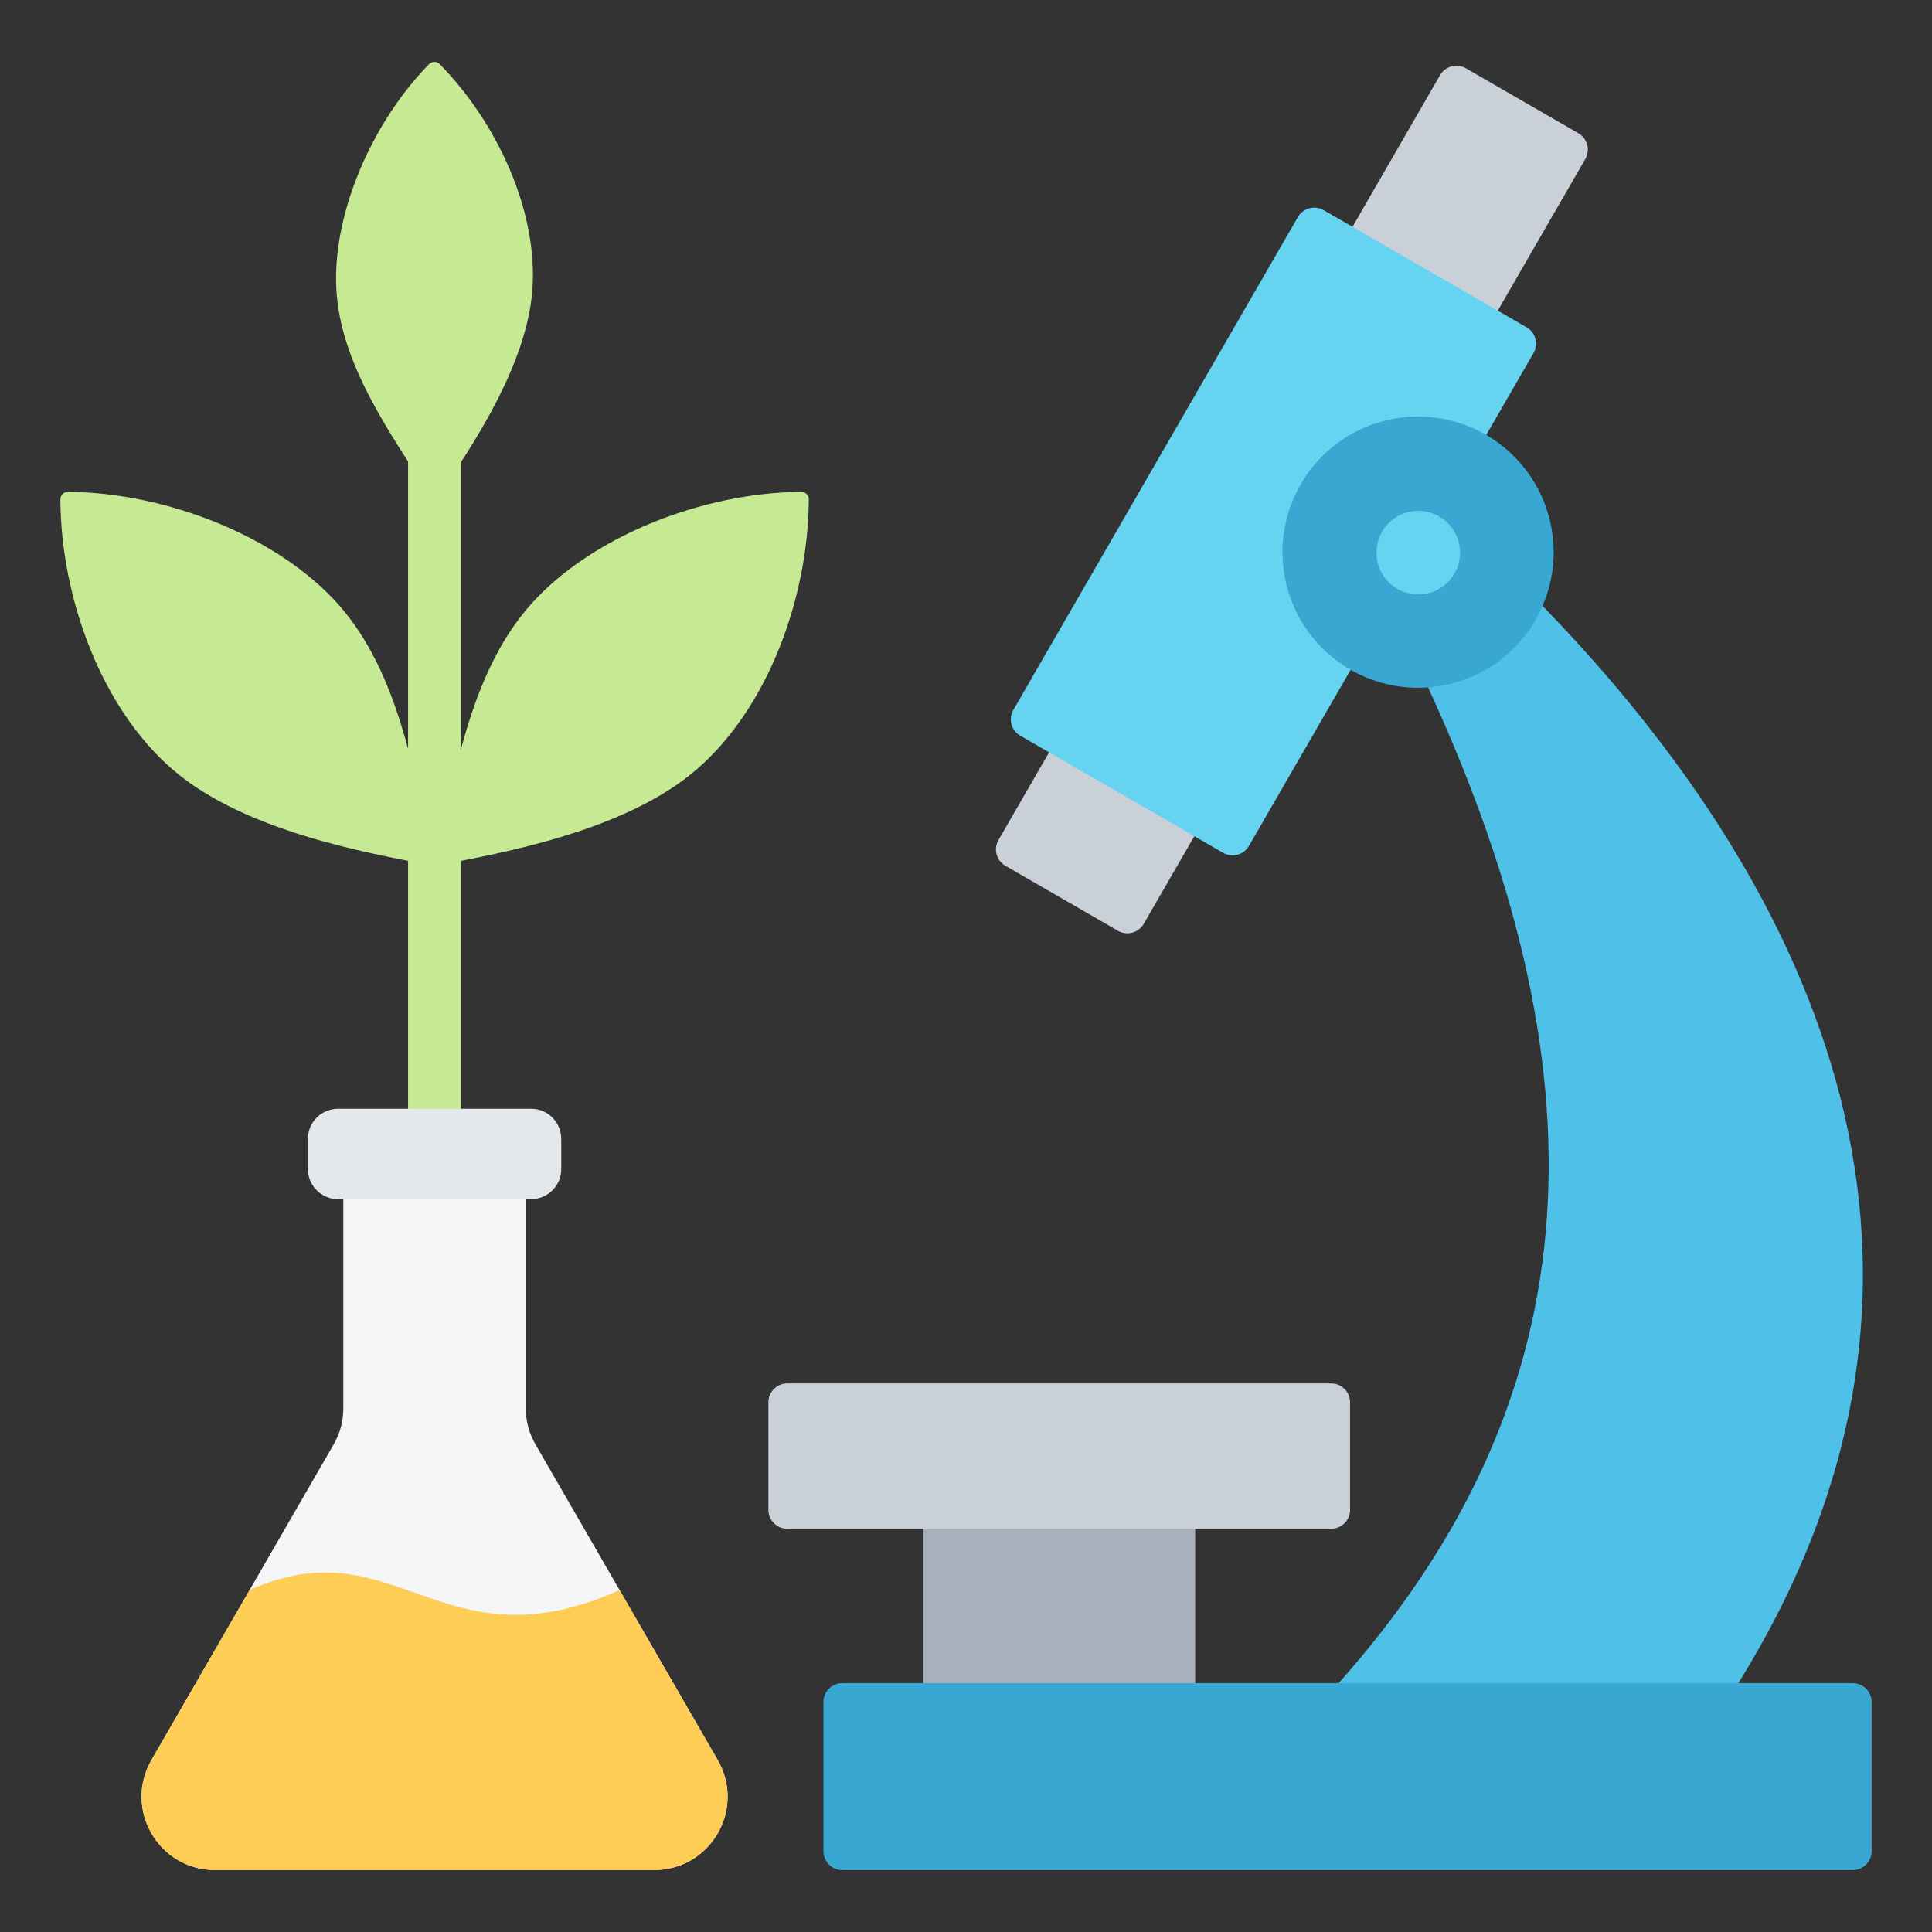
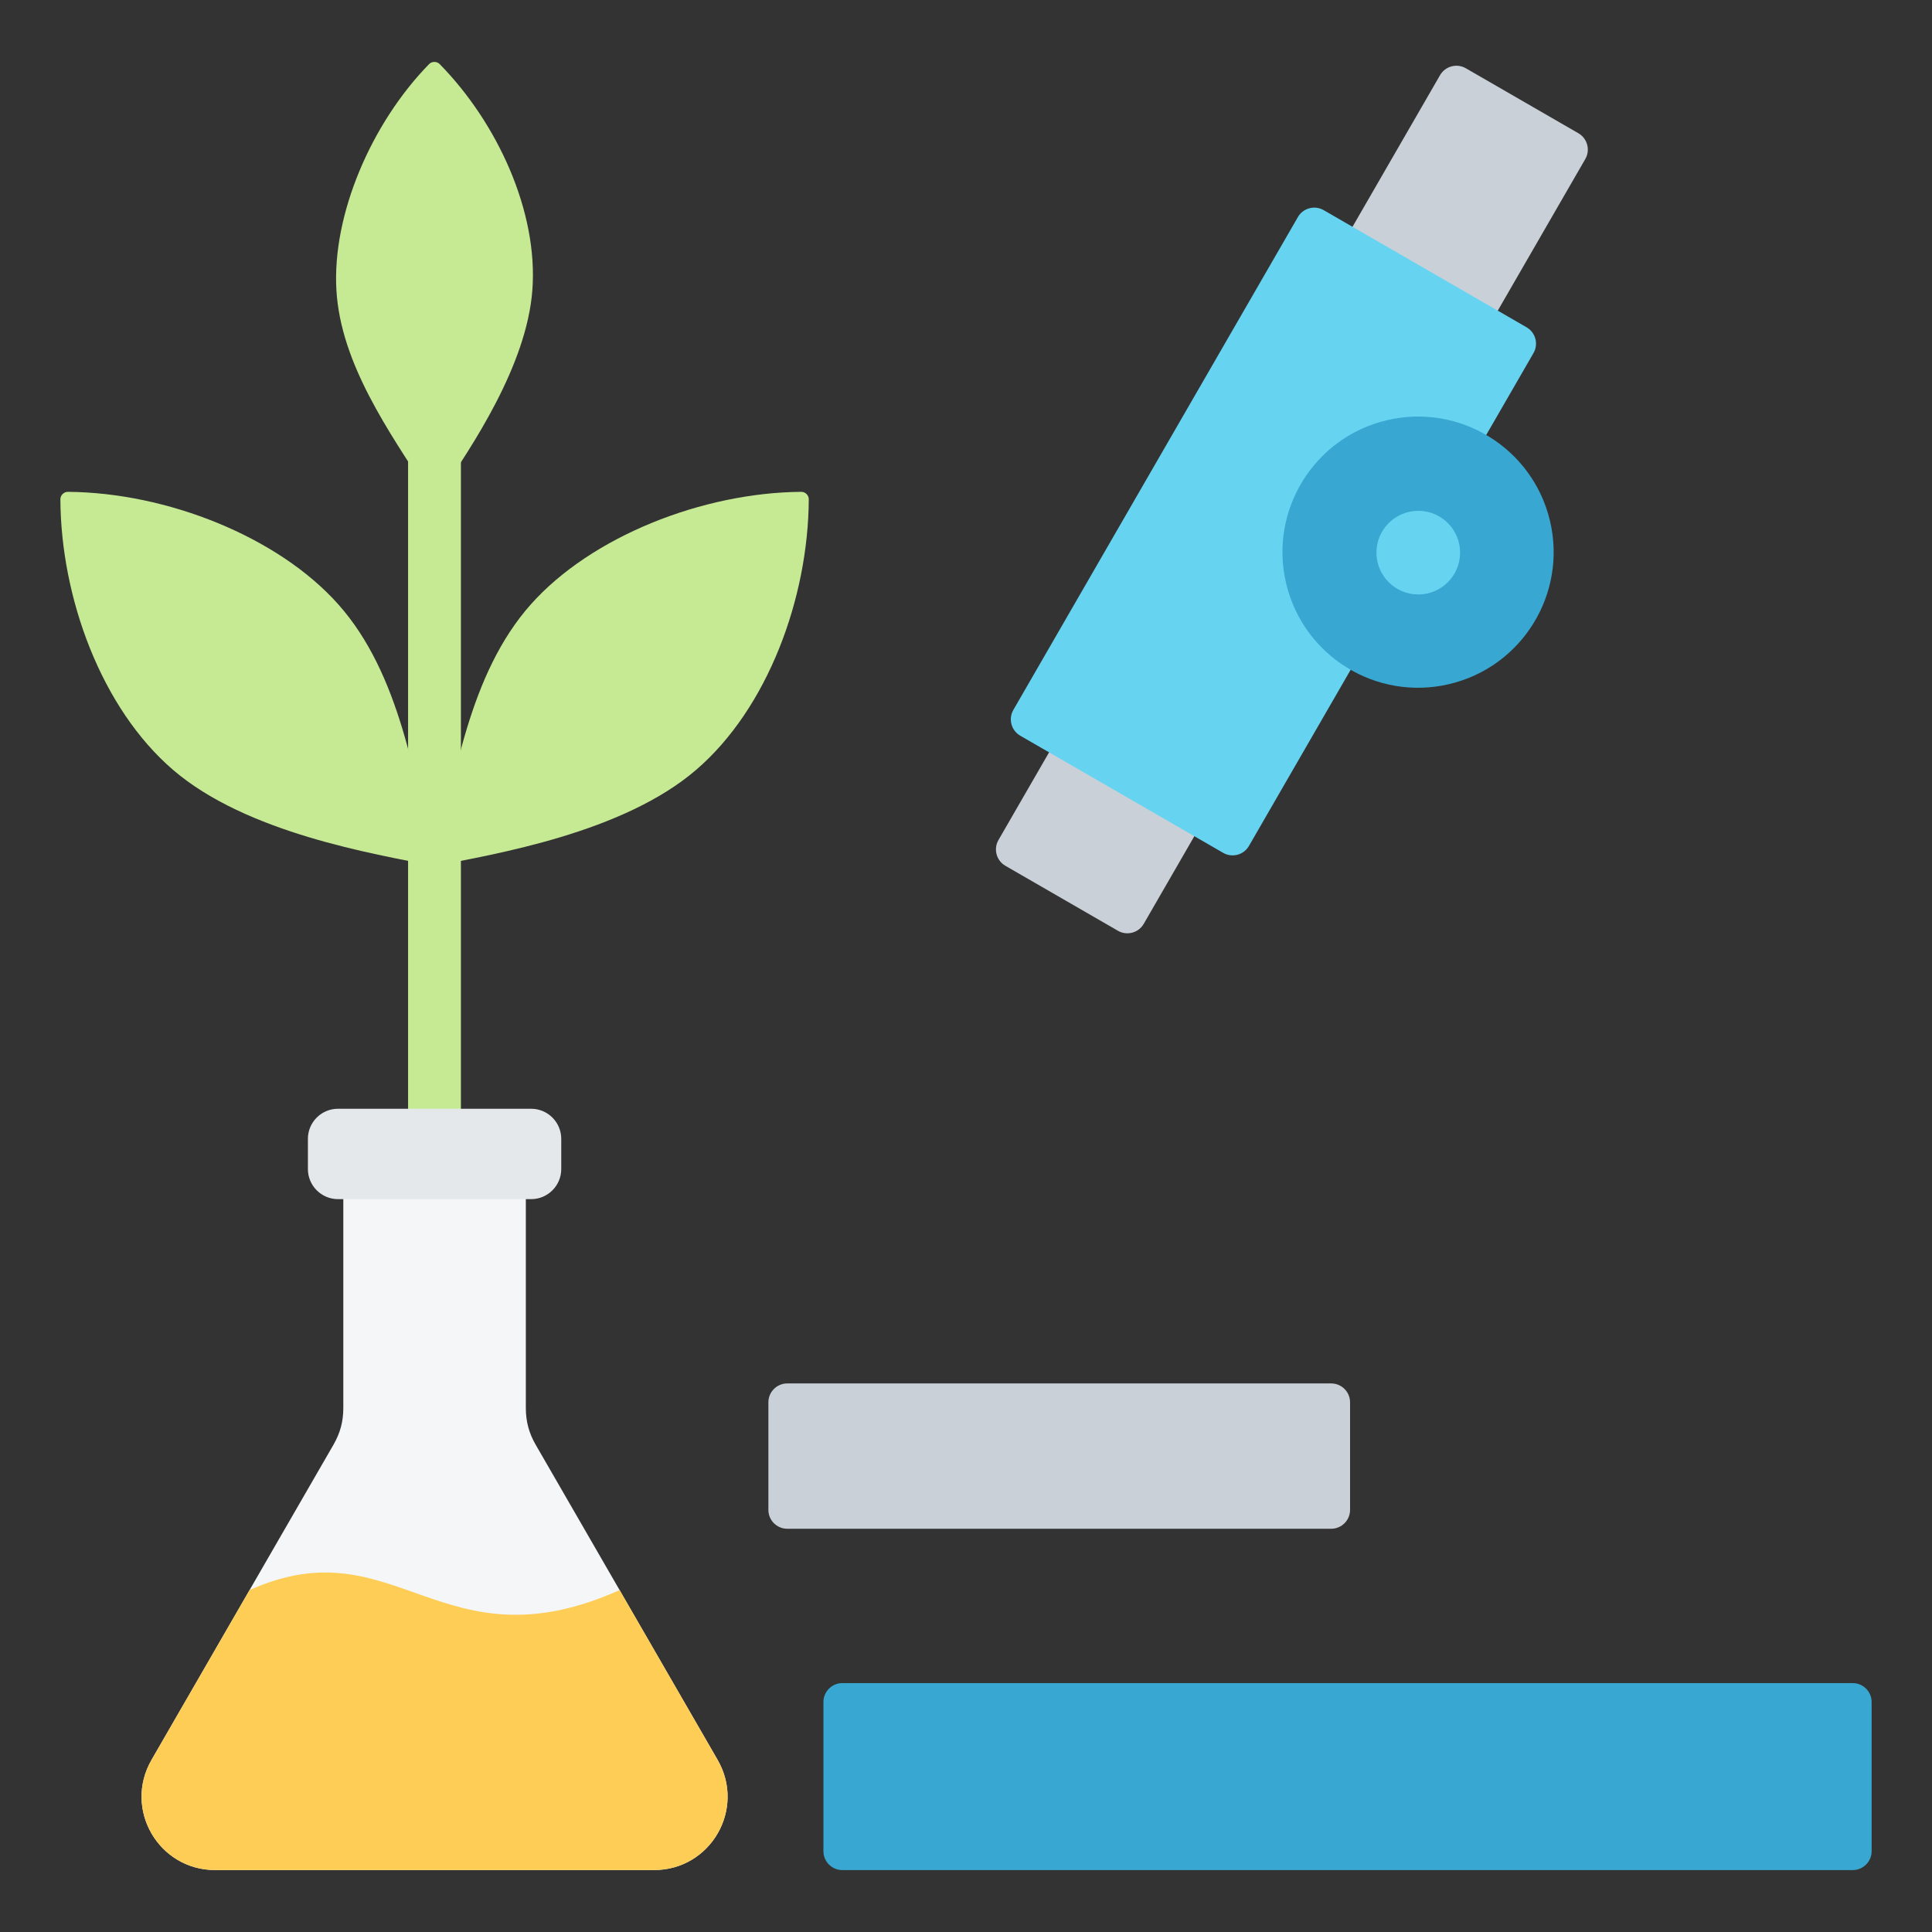
<svg xmlns="http://www.w3.org/2000/svg" id="Layer_1" height="512" viewBox="0 0 512 512" width="512">
  <rect x="0" y="0" width="512" height="512" fill="#333333" stroke="none" />
  <g clip-rule="evenodd" fill-rule="evenodd">
    <g>
-       <path d="m244.67 388.039h72.071v75.102h-72.071z" fill="#a9b0bb" />
      <path d="m208.63 366.623h144.15c2.754 0 5 2.246 5 5v28.514c0 2.754-2.246 5-5 5h-144.15c-2.754 0-5-2.246-5-5v-28.514c.001-2.754 2.247-5 5-5z" fill="#cad0d7" />
      <path d="m388.458 18.089 29.833 17.224c2.385 1.377 3.207 4.445 1.83 6.83l-117.023 202.692c-1.377 2.385-4.445 3.207-6.83 1.83l-29.833-17.224c-2.385-1.377-3.207-4.445-1.83-6.83l117.023-202.692c1.377-2.385 4.445-3.207 6.83-1.83z" fill="#cad0d7" />
      <path d="m350.788 55.691 53.774 31.047c2.385 1.377 3.207 4.445 1.83 6.83l-75.411 130.616c-1.377 2.385-4.445 3.207-6.83 1.83l-53.774-31.047c-2.385-1.377-3.207-4.445-1.83-6.83l75.411-130.616c1.377-2.384 4.445-3.207 6.83-1.83z" fill="#66d4f1" />
-       <path d="m408.881 160.653-23.918-2.202-6.449 23.846c49.273 107.014 41.554 190.311-23.756 263.744l48.851 23.961 57.074-23.961c67.71-109.004 21.645-209.639-51.802-285.388z" fill="#4fc0e8" />
      <ellipse cx="375.857" cy="146.456" fill="#38a8d2" rx="35.938" ry="35.938" transform="matrix(.973 -.23 .23 .973 -23.594 90.272)" />
      <circle cx="375.857" cy="146.456" fill="#66d4f1" r="11.081" />
      <path d="m223.217 446.041h267.783c2.754 0 5 2.246 5 5v39.548c0 2.754-2.246 5-5 5h-267.783c-2.754 0-5-2.246-5-5v-39.548c0-2.754 2.246-5 5-5z" fill="#38a8d2" />
    </g>
    <g>
      <g fill="#c6ea94">
        <path d="m108.146 114.753h14v242.26h-14z" />
        <path d="m115.167 229.508c-16.291-3.237-49.858-8.765-69.321-25.494-18.977-16.311-29.702-45.543-29.845-71.659-.003-.555.194-1.034.588-1.426.393-.393.872-.589 1.427-.585 26.131.189 55.662 11.849 71.657 29.842 16.341 18.384 20.3 46.114 25.494 69.322 16.291-3.237 49.858-8.765 69.322-25.494 18.977-16.311 29.702-45.543 29.844-71.659.003-.555-.194-1.034-.587-1.426-.393-.393-.872-.589-1.427-.585-26.132.189-55.662 11.849-71.657 29.842-16.344 18.384-20.302 46.113-25.495 69.322z" />
        <path d="m116.798 130.526c8.243-12.172 22.772-33.646 24.281-53.627 1.571-20.796-9.271-44.331-24.534-59.889-.391-.399-.872-.6-1.43-.599s-1.039.203-1.429.602c-15.239 15.602-25.71 39.855-24.533 59.886 1.142 19.432 13.891 37.464 24.31 53.59.375.581.966.907 1.658.914.691.008 1.289-.305 1.677-.877z" />
      </g>
      <g>
        <path d="m141.96 382.87 48.211 83.503c7.521 13.027-1.826 29.215-16.868 29.215h-116.274c-15.042 0-24.388-16.189-16.868-29.215l48.211-83.504c1.788-3.097 2.61-6.163 2.61-9.738v-67.651h48.369v67.652c0 3.576.822 6.641 2.609 9.738z" fill="#f4f6f8" />
        <path d="m89.565 293.834h51.204c4.389 0 7.968 3.579 7.968 7.968v8.014c0 4.389-3.58 7.968-7.968 7.968h-51.204c-4.389 0-7.968-3.58-7.968-7.968v-8.014c-.001-4.389 3.579-7.968 7.968-7.968z" fill="#e4e8eb" />
        <path d="m164.199 421.388c-47.357 21.207-59.255-17.415-98.064 0l-25.972 44.986c-7.521 13.027 1.826 29.215 16.868 29.215h116.274c15.042 0 24.389-16.189 16.868-29.215z" fill="#fdcd56" />
      </g>
    </g>
  </g>
</svg>